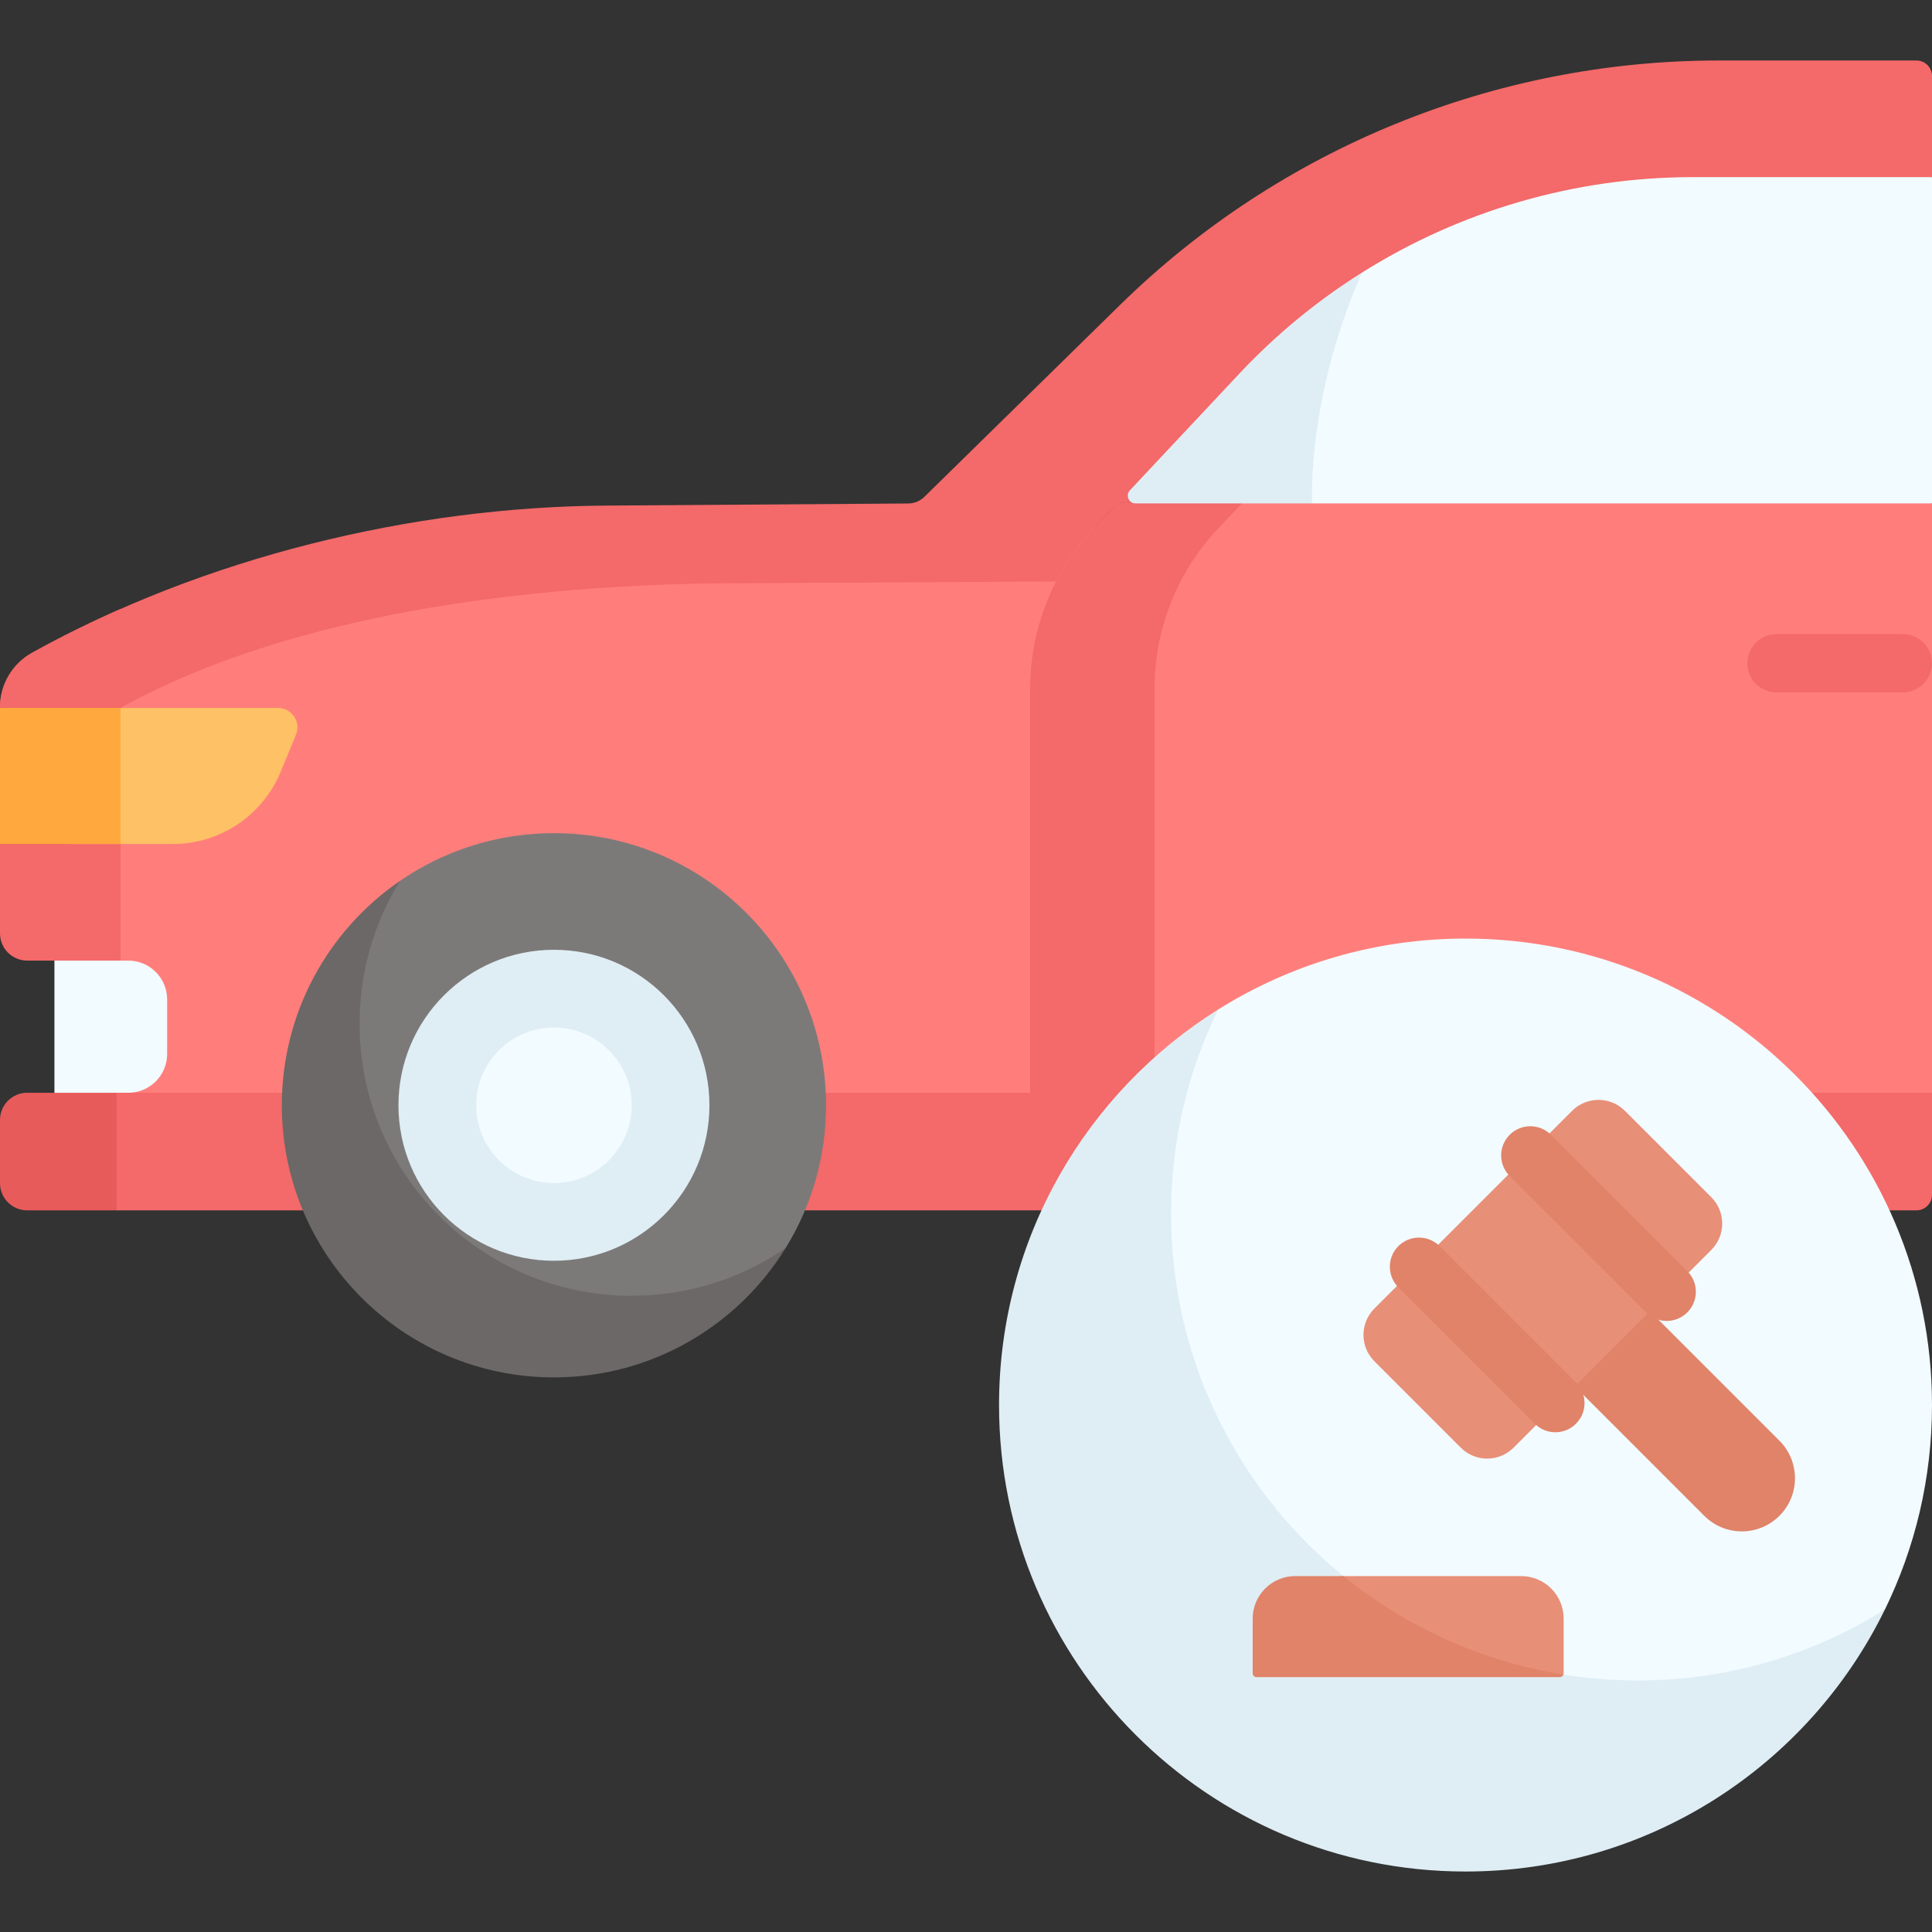
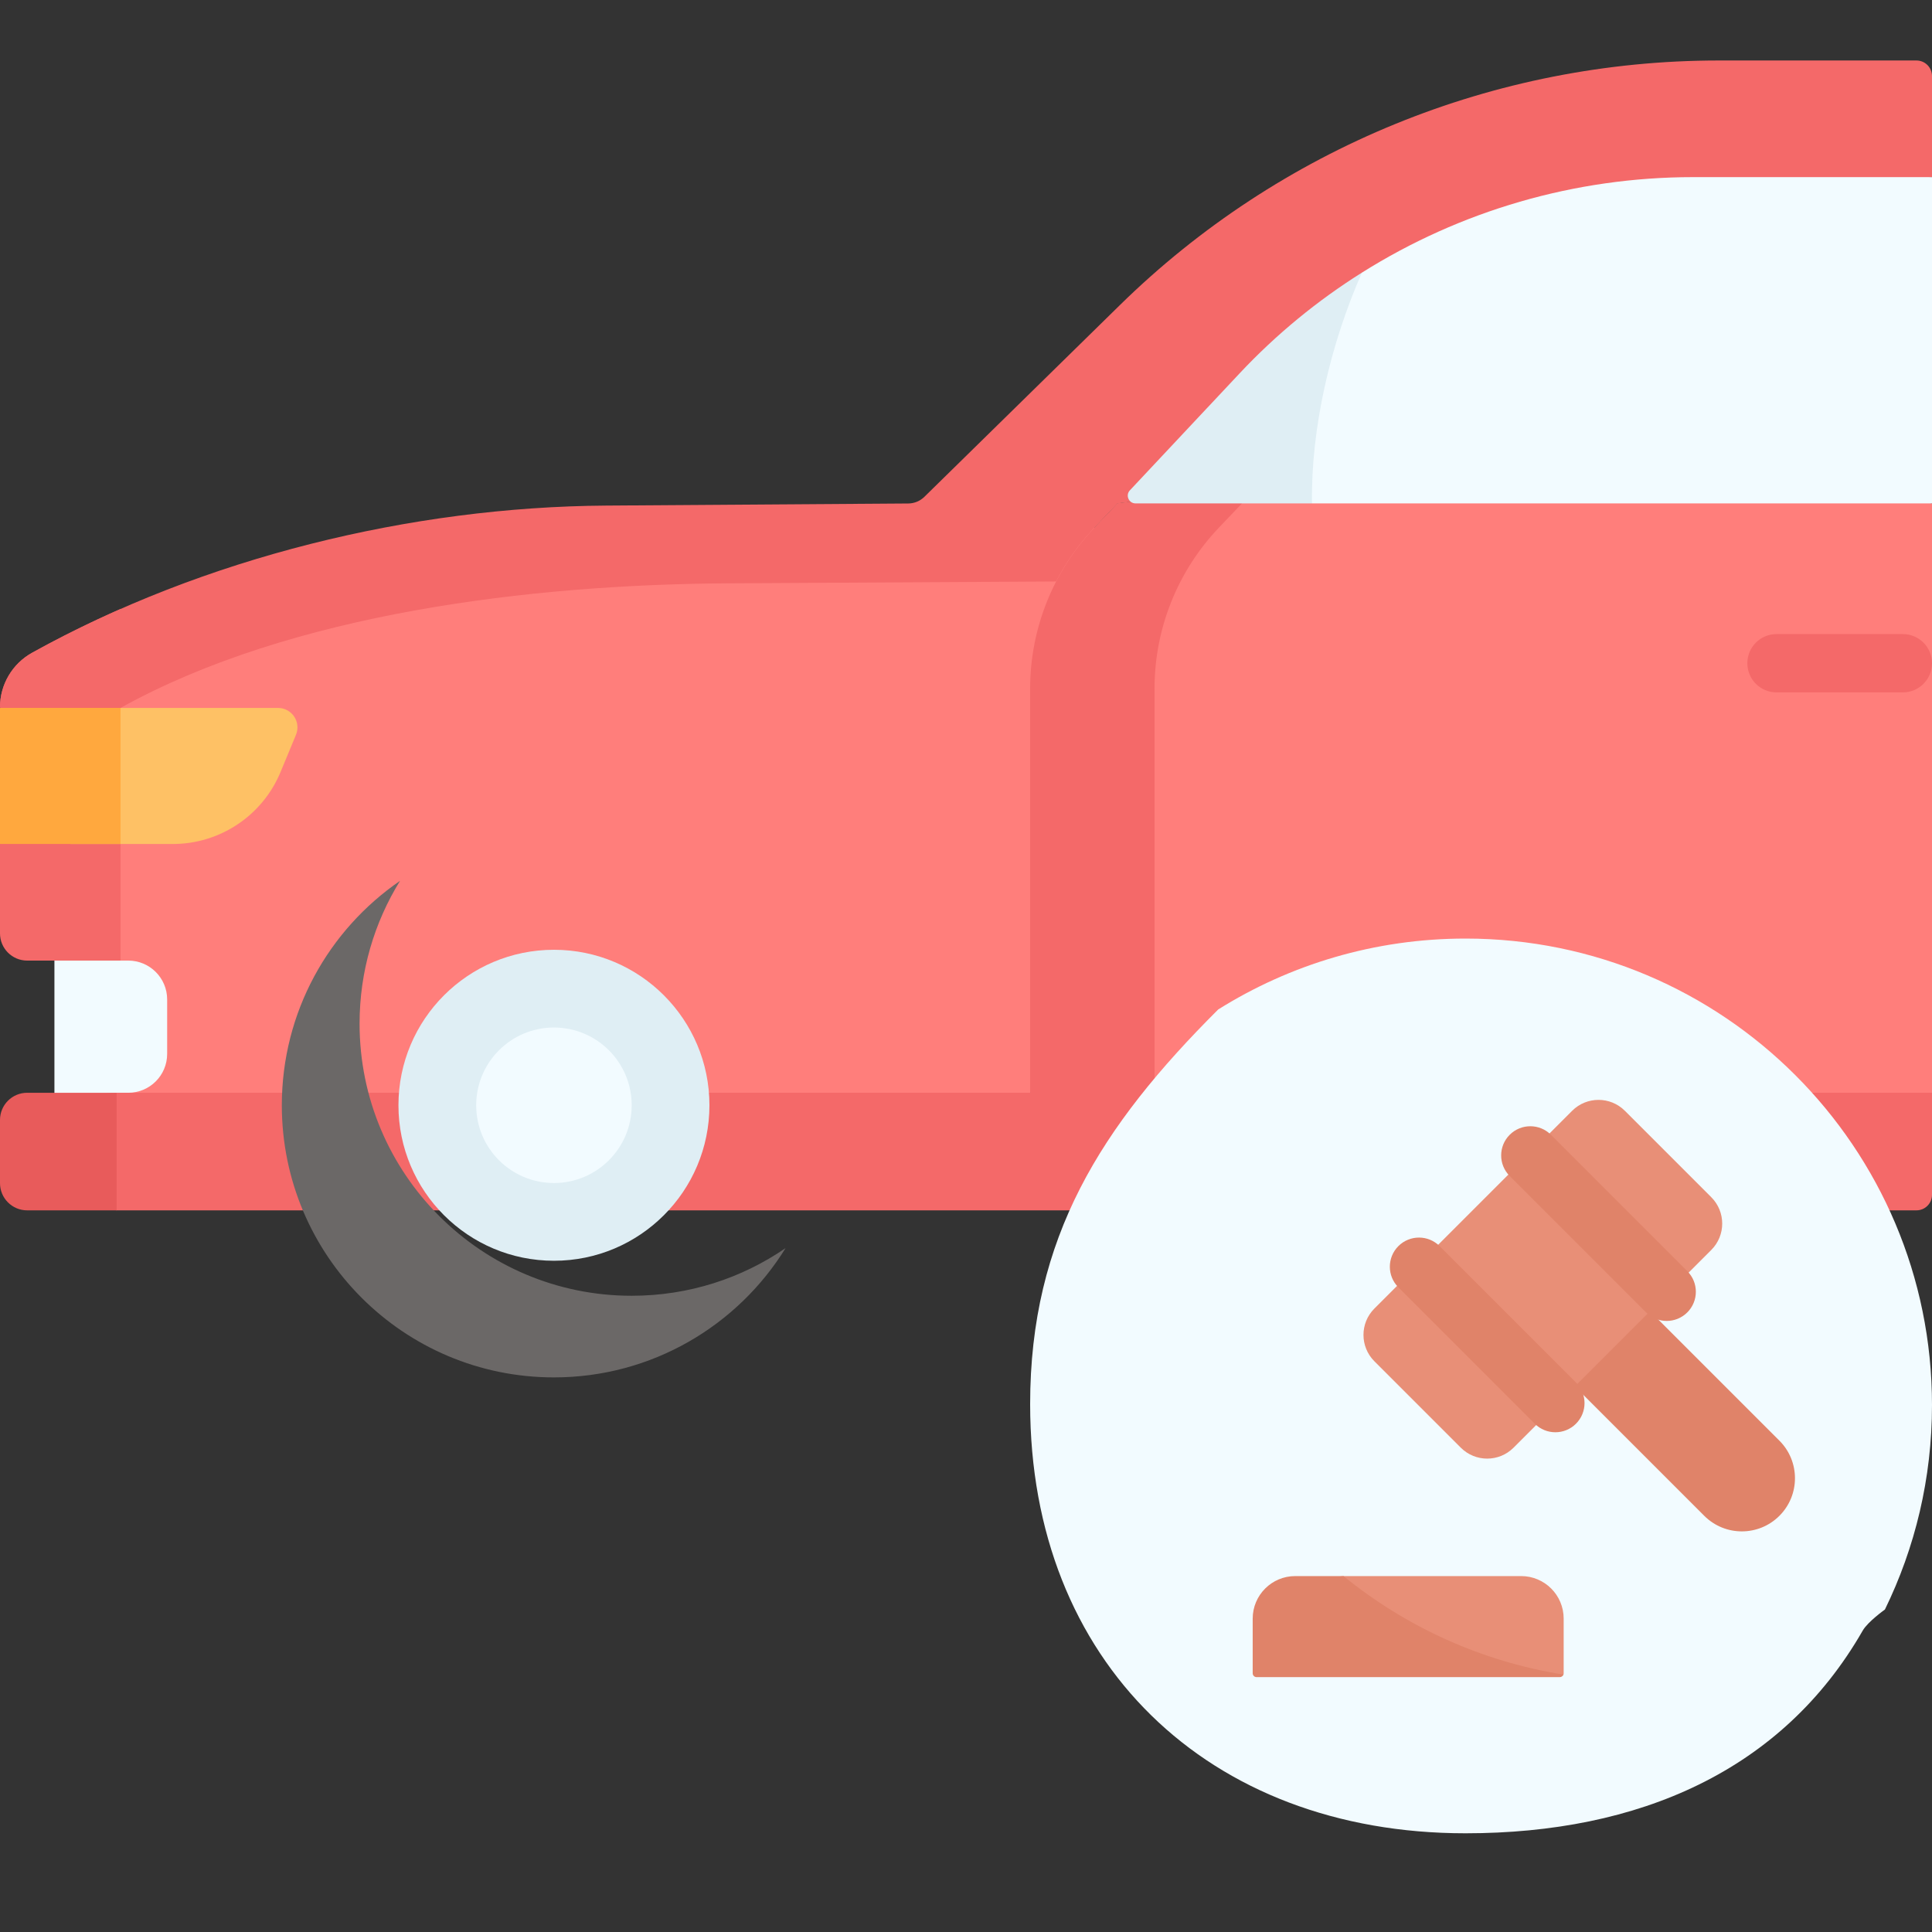
<svg xmlns="http://www.w3.org/2000/svg" id="Capa_1" height="512" viewBox="0 0 512 512" width="512">
  <rect x="0" y="0" width="512" height="512" fill="#333333" stroke="none" />
  <g>
    <path d="m14.424 249.695h40.335v44.782h-40.335z" fill="#f2fbff" />
    <path d="m272.998 289.46 1.638.134-122.725 15.581-117.915-15.581c5.687 0 10.302-4.605 10.302-10.302v-14.422c0-5.687-4.615-10.302-10.302-10.302h-2.06l-19.8-2.977c-3.987 0-7.211-3.224-7.211-7.211l.989-54.064c0-6.006 3.266-11.528 8.509-14.433 45.452-25.208 93.437-35.83 145.049-36.18l86.082-1.525c1.597-.01 3.142-.649 4.286-1.772l16.71-16.133 23.509 19.553-3.472 42.649z" fill="#ff7e7b" />
    <path d="m512 20.15v26.785l-25.875 4.63c-59.349 0-115.044 8.34-157.415 49.898l-16.092 29.896-16.442 2.05-6.119 6.418c-4.09 4.285-7.5 9.096-10.178 14.268l-87.349.494c-51.612.35-115.143 7.809-160.595 33.017l-18.335 8.983-13.6-9.168c0-6.006 3.266-11.528 8.509-14.433 45.452-25.208 100.474-38.652 152.086-39.003l80.097-.556c1.597-.01 3.142-.649 4.286-1.772l51.798-50.798c42.371-41.558 99.351-64.829 158.699-64.829h52.405c2.276 0 4.12 1.844 4.12 4.12z" fill="#f46969" />
    <path d="m31.936 161.388v93.18h-24.725c-3.987 0-7.211-3.225-7.211-7.211v-23.694l9.964-18.023-9.964-18.219c0-6.006 3.266-11.528 8.509-14.433 7.562-4.193 15.391-8.066 23.427-11.6z" fill="#f46969" />
    <path d="m512 133.409v156.186l-111.912 22.064-125.451-22.064-1.638-.134v-106.985c0-15.885 6.109-31.153 17.06-42.649l6.119-6.418 123.735-15.453z" fill="#ff7e7b" />
    <path d="m305.964 182.476v106.984l-21.027 11.384-11.939-11.384v-106.984c0-15.885 6.109-31.153 17.06-42.649l6.119-6.418 30.607-3.822 2.359 3.822-6.119 6.418c-10.951 11.496-17.06 26.764-17.06 42.649z" fill="#f46969" />
    <path d="m512 289.594v27.042c0 2.276-1.845 4.121-4.121 4.121h-476.974l-21.293-3.043c-3.983 0-7.211-3.229-7.211-7.211v-12.331c0-3.983 3.229-7.211 7.211-7.211l21.293-1.367z" fill="#f46969" />
    <path d="m30.905 289.594v31.163h-23.694c-3.987 0-7.211-3.225-7.211-7.211v-16.74c0-3.987 3.224-7.211 7.211-7.211h23.694z" fill="#e85b5b" />
-     <path d="m79.628 292.908c0-24.69 9.647-44.421 26.387-59.479 11.6-7.969 25.648-12.633 40.785-12.633 39.827 0 72.113 32.286 72.113 72.113 0 13.884-3.923 26.851-10.722 37.853-20.576 19.822-35.447 30.366-61.391 30.366-39.826 0-67.172-28.394-67.172-68.22z" fill="#7c7a79" />
    <path d="m208.189 330.76c-12.702 20.562-35.449 34.264-61.389 34.264-39.827 0-72.113-32.286-72.113-72.113 0-24.693 12.403-46.482 31.328-59.482-6.799 11.002-10.724 23.962-10.724 37.849 0 39.827 32.286 72.113 72.113 72.113 15.134-.001 29.185-4.657 40.785-12.631z" fill="#6b6867" />
    <circle cx="146.801" cy="292.908" fill="#dfeef4" r="41.207" />
    <circle cx="146.801" cy="292.908" fill="#f2fbff" r="20.604" />
    <path d="m360.924 72.247 9.941 25.858-23.179 35.304h-46.751c-1.804 0-2.737-2.154-1.503-3.47l29.031-30.948c9.715-10.364 20.645-19.327 32.461-26.744z" fill="#dfeef4" />
    <path d="m512 46.94v86.47h-164.31c-.298-19.972 4.881-42.225 13.23-61.16 26.06-16.39 56.43-25.31 87.77-25.31z" fill="#f2fbff" />
    <g>
      <path d="m504.274 183.49h-33.481c-4.268 0-7.726-3.459-7.726-7.726 0-4.268 3.459-7.726 7.726-7.726h33.481c4.268 0 7.726 3.459 7.726 7.726s-3.459 7.726-7.726 7.726z" fill="#f46969" />
    </g>
    <path d="m73.675 187.611h-41.739l-13.245 4.373v31.683h27.107c12.499 0 23.768-7.529 28.552-19.077l4.084-9.857c1.405-3.391-1.088-7.122-4.759-7.122z" fill="#fec165" />
    <path d="m0 187.606h31.936v36.056h-31.936z" fill="#ffa83e" />
    <path d="m512 372.35c0 19.437-4.486 37.827-12.479 54.19 0 0-4.53 3.228-5.882 5.585-21.317 37.173-59.337 53.715-105.261 53.715-68.274 0-115.38-45.457-115.38-113.732 0-44.198 18.799-73.634 49.837-104.586 19.001-11.906 41.467-18.794 65.544-18.794 68.274 0 123.621 55.348 123.621 123.622z" fill="#f2fbff" />
-     <path d="m499.514 426.536c-20.078 41.114-62.305 69.434-111.136 69.434-68.27 0-123.622-55.341-123.622-123.622 0-44.195 23.196-82.987 58.078-104.826-8.005 16.359-12.482 34.753-12.482 54.193 0 68.27 55.341 123.622 123.622 123.622 24.075 0 46.544-6.881 65.54-18.801z" fill="#dfeef4" />
+     <path d="m499.514 426.536z" fill="#dfeef4" />
    <path d="m471.562 401.707c-5.499 5.499-14.415 5.499-19.914 0l-42.233-42.234 19.914-19.914 42.233 42.233c5.499 5.5 5.499 14.416 0 19.915z" fill="#e08369" />
    <path d="m411.589 443.881-76.427-1.091c-.569 0-1.03-.461-1.03-1.03l.812-11.696c0-6.228 5.048-11.276 11.276-11.276l9.822-1.111h47.073c6.228 0 11.276 5.048 11.276 11.276v14.478c0 .123-.021.24-.061.349-.143.399-2.295.101-2.741.101z" fill="#e88f77" />
    <path d="m414.328 443.781c-.144.391-.525.68-.968.68h-80.354c-.567 0-1.03-.464-1.03-1.03v-14.474c0-6.232 5.048-11.28 11.28-11.28h12.785c16.452 13.382 36.417 22.612 58.287 26.104z" fill="#e08369" />
    <path d="m453.509 331.253-52.401 52.401c-3.86 3.86-10.118 3.86-13.979 0l-22.899-22.899c-3.86-3.86-3.86-10.118 0-13.979l52.401-52.401c3.86-3.86 10.118-3.86 13.979 0l22.899 22.899c3.86 3.861 3.86 10.119 0 13.979z" fill="#e88f77" />
    <g>
      <g>
        <path d="m412.189 379.563c-1.977 0-3.955-.755-5.464-2.263l-36.14-36.14c-3.017-3.018-3.017-7.909 0-10.928 3.018-3.016 7.909-3.016 10.928 0l36.14 36.14c3.017 3.018 3.017 7.909 0 10.928-1.509 1.508-3.487 2.263-5.464 2.263z" fill="#e08369" />
      </g>
      <g>
        <path d="m441.691 350.061c-1.977 0-3.955-.755-5.464-2.263l-36.14-36.14c-3.017-3.018-3.017-7.909 0-10.928 3.018-3.016 7.909-3.016 10.928 0l36.14 36.14c3.017 3.018 3.017 7.909 0 10.928-1.509 1.508-3.487 2.263-5.464 2.263z" fill="#e08369" />
      </g>
    </g>
  </g>
</svg>